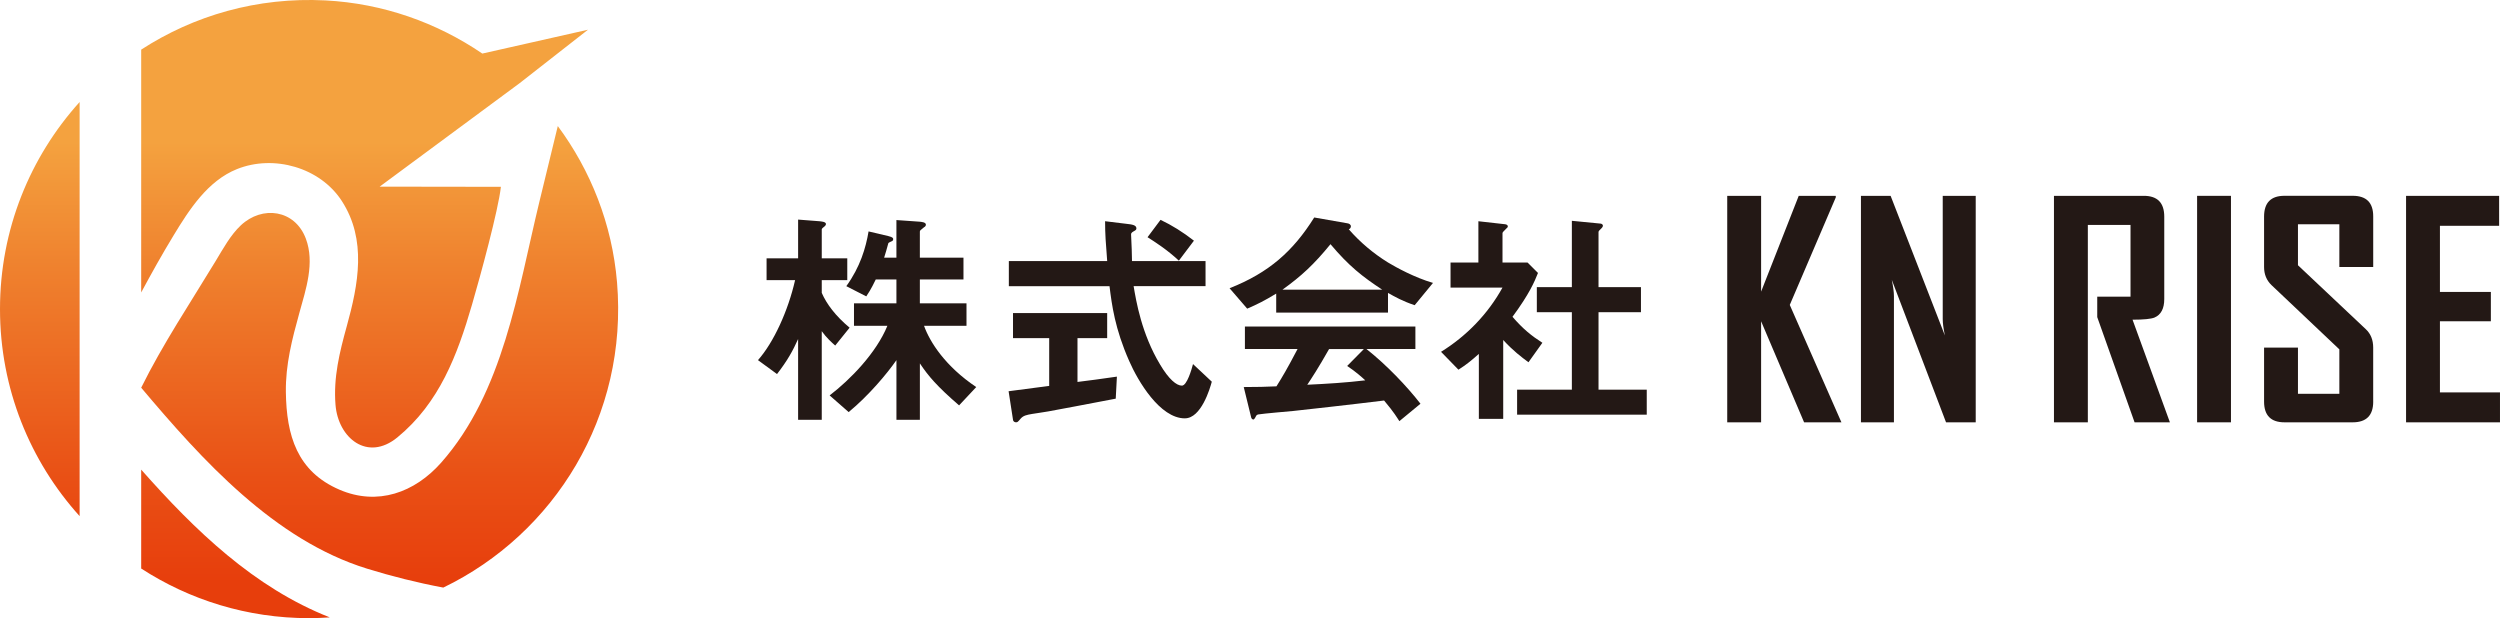
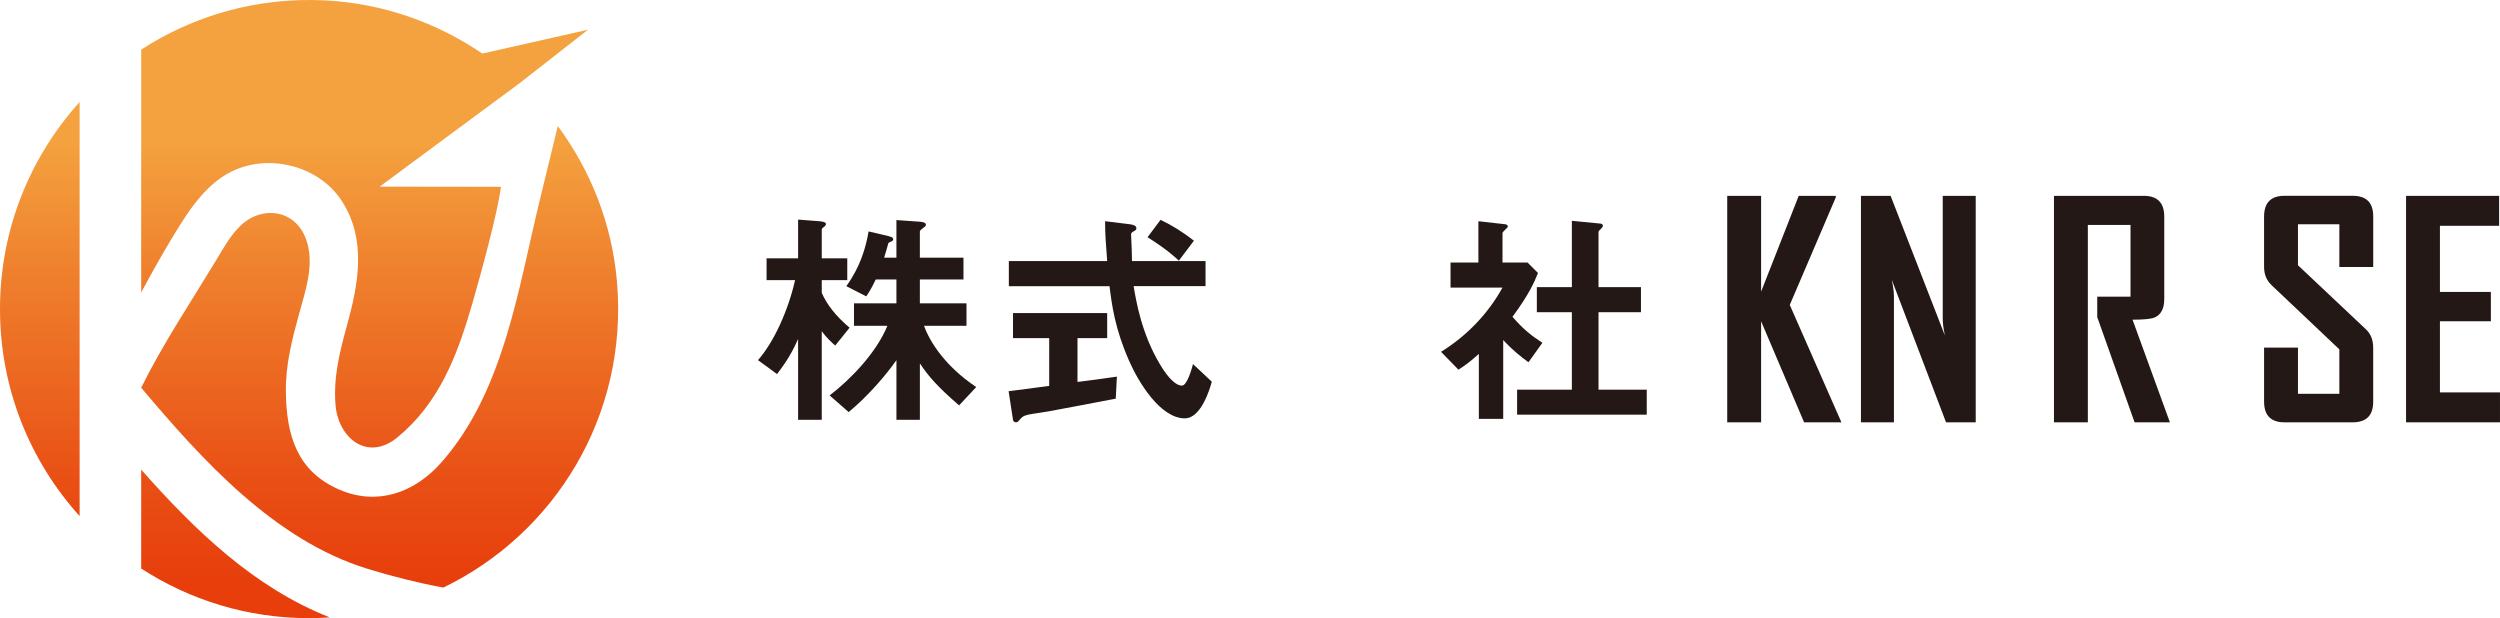
<svg xmlns="http://www.w3.org/2000/svg" xmlns:xlink="http://www.w3.org/1999/xlink" id="Design_Layout" viewBox="0 0 122.549 30.301">
  <defs>
    <style>
      .cls-1 {
        fill: #231815;
      }

      .cls-2 {
        fill: url(#_名称未設定グラデーション_52-3);
      }

      .cls-3 {
        fill: url(#_名称未設定グラデーション_52-2);
      }

      .cls-4 {
        fill: url(#_名称未設定グラデーション_52-4);
      }

      .cls-5 {
        fill: url(#_名称未設定グラデーション_52);
      }
    </style>
    <linearGradient id="_名称未設定グラデーション_52" data-name="名称未設定グラデーション 52" x1="1.952" y1="30.589" x2="1.952" y2="6.159" gradientUnits="userSpaceOnUse">
      <stop offset=".083" stop-color="#e73e0c" />
      <stop offset=".292" stop-color="#e95015" />
      <stop offset=".713" stop-color="#ef812e" />
      <stop offset=".968" stop-color="#f4a23f" />
    </linearGradient>
    <linearGradient id="_名称未設定グラデーション_52-2" data-name="名称未設定グラデーション 52" x1="11.544" y1="30.589" x2="11.544" y2="6.159" xlink:href="#_名称未設定グラデーション_52" />
    <linearGradient id="_名称未設定グラデーション_52-3" data-name="名称未設定グラデーション 52" x1="17.871" y1="30.589" x2="17.871" y2="6.159" xlink:href="#_名称未設定グラデーション_52" />
    <linearGradient id="_名称未設定グラデーション_52-4" data-name="名称未設定グラデーション 52" x1="18.611" y1="30.589" x2="18.611" y2="6.159" xlink:href="#_名称未設定グラデーション_52" />
  </defs>
  <g>
    <g>
      <path class="cls-1" d="m40.942,16.939c-.182-.16-.444-.398-.66-.705v4.343h-1.159v-3.957c-.261.58-.524,1.057-1.034,1.716l-.933-.682c.773-.875,1.478-2.421,1.819-3.922h-1.398v-1.069h1.546v-1.899l1.034.08c.092.011.33.023.33.136,0,.057-.045.103-.092.137-.045.033-.113.091-.113.124v1.422h1.251v1.069h-1.251v.625c.238.545.67,1.126,1.365,1.706l-.705.875Zm6.072,2.933c-1.091-.944-1.513-1.445-1.922-2.059v2.764h-1.149v-2.923c-.466.67-1.353,1.729-2.342,2.547l-.933-.818c1.012-.773,2.286-2.08,2.831-3.412h-1.637v-1.102h2.08v-1.171h-1.012c-.251.524-.387.705-.466.83l-.978-.5c.682-.945.955-1.876,1.091-2.684l.968.228c.238.056.238.113.238.148,0,.068-.023.091-.114.125-.023.011-.124.056-.124.079-.092.33-.137.501-.205.705h.602v-1.842l1.137.08c.092.011.308.023.308.148,0,.056-.045.103-.092.125-.181.148-.204.159-.204.216v1.273h2.138v1.069h-2.138v1.171h2.286v1.102h-2.081c.285.797,1.046,1.99,2.559,3.002l-.841.898Z" />
      <path class="cls-1" d="m54.694,19.542c-.989.193-3.297.625-3.308.625-.114.023-.671.103-.797.125-.261.045-.42.08-.545.216-.148.171-.16.193-.239.193-.045,0-.137-.023-.148-.124l-.216-1.399c.625-.079,1.023-.136,1.99-.261v-2.342h-1.774v-1.229h4.616v1.229h-1.455v2.148c.738-.091.977-.125,1.932-.261l-.057,1.08Zm3.389.966c-1.229,0-2.308-1.842-2.729-2.808-.705-1.591-.853-2.763-.966-3.672h-4.935v-1.229h4.821c-.069-.909-.103-1.307-.103-1.955l1.024.125c.317.033.511.068.511.227,0,.057-.033.092-.124.137-.125.068-.137.113-.137.159.035.682.035.853.045,1.307h3.605v1.229h-3.525c.125.738.387,2.33,1.297,3.842.432.728.806,1.034,1.069,1.034.249,0,.477-.796.545-1.057l.921.864c-.091.341-.522,1.796-1.318,1.796Zm-.296-7.731c-.569-.534-1.194-.932-1.535-1.149l.637-.852c.568.272,1.08.59,1.637,1.022l-.738.978Z" />
-       <path class="cls-1" d="m69.347,14.961c-.58-.193-.966-.409-1.308-.603v.966h-5.48v-.932c-.58.352-.921.522-1.422.738l-.864-1.001c1.932-.761,3.116-1.819,4.15-3.468l1.626.285c.091.011.171.068.171.148,0,.068-.045.124-.103.147.557.637,1.205,1.183,1.922,1.626.397.24,1.308.74,2.206,1.001l-.898,1.092Zm-.75,5.685c-.113-.17-.251-.421-.75-1.013-1.558.194-4.115.478-4.446.512-.239.023-1.443.125-1.717.17-.057.012-.091.035-.113.08-.069.136-.102.17-.137.17-.033,0-.091-.045-.102-.103l-.364-1.489c.717,0,1.035-.012,1.603-.035.285-.454.524-.853,1.035-1.83h-2.581v-1.103h8.357v1.103h-2.4c.978.773,1.979,1.819,2.649,2.683l-1.034.853Zm-3.377-8.676c-.818,1.001-1.421,1.558-2.354,2.23h4.89c-.968-.637-1.638-1.161-2.536-2.23Zm.818,5.969l.819-.829h-1.706c-.534.943-.864,1.443-1.069,1.75.955-.045,1.899-.102,2.843-.216-.16-.148-.432-.397-.887-.705Z" />
      <path class="cls-1" d="m74.925,17.758c-.34-.251-.761-.569-1.238-1.091v3.865h-1.194v-3.183c-.386.341-.625.535-1.001.773l-.853-.876c1.251-.773,2.298-1.854,3.013-3.149h-2.547v-1.229h1.365v-2.023l1.318.148c.069.011.125.046.125.103,0,.045-.046.091-.08.113-.159.159-.181.181-.181.227v1.433h1.227l.512.512c-.171.432-.42,1.023-1.25,2.149.534.613.921.921,1.466,1.273l-.682.955Zm-.557,2.57v-1.227h2.684v-3.798h-1.717v-1.227h1.717v-3.252l1.398.136c.057,0,.125.045.125.103,0,.035-.023.08-.057.113-.091.091-.159.148-.159.193v2.707h2.08v1.227h-2.08v3.798h2.364v1.227h-6.356Z" />
    </g>
    <g>
      <path class="cls-1" d="m90.266,20.702h-1.83l-2.107-4.953v4.953h-1.661v-11.102h1.661v4.696l1.844-4.696h1.816v.078l-2.255,5.27,2.532,5.754Z" />
      <path class="cls-1" d="m96.849,20.702h-1.455l-2.66-6.988c.071.341.106.608.106.802v6.187h-1.617v-11.102h1.455l2.66,6.845c-.071-.34-.106-.607-.106-.802v-6.043h1.617v11.102Z" />
      <path class="cls-1" d="m106.368,20.702h-1.732l-1.83-5.157v-1.001h1.631v-3.519h-2.092v9.677h-1.661v-11.102h4.406c.667,0,1.001.34,1.001,1.021v4.036c0,.469-.159.771-.476.908-.17.071-.53.106-1.079.106l1.831,5.03Z" />
-       <path class="cls-1" d="m109.361,20.702h-1.66v-11.102h1.66v11.102Z" />
      <path class="cls-1" d="m116.334,19.687c0,.676-.335,1.015-1.008,1.015h-3.341c-.667,0-1.001-.339-1.001-1.015v-2.647h1.661v2.263h2.029v-2.178l-3.327-3.15c-.241-.232-.363-.527-.363-.888v-2.468c0-.682.334-1.021,1.001-1.021h3.341c.673,0,1.008.335,1.008,1.006v2.483h-1.66v-2.093h-2.029v2.008l3.327,3.136c.241.226.361.527.361.9v2.647Z" />
      <path class="cls-1" d="m122.549,20.702h-4.605v-11.102h4.562v1.468h-2.902v3.242h2.497v1.44h-2.497v3.484h2.944v1.469Z" />
    </g>
  </g>
  <g>
    <path class="cls-5" d="m3.903,5.001C1.478,7.688,0,11.246,0,15.151c0,3.904,1.478,7.463,3.903,10.149V5.001Z" />
    <path class="cls-3" d="m6.921,23.021v4.848c2.37,1.537,5.195,2.433,8.23,2.433.342,0,.68-.015,1.016-.038-3.709-1.458-6.608-4.261-9.246-7.243Z" />
    <g>
      <path class="cls-2" d="m11.619,8.288c1.803-.722,4.071-.08,5.135,1.562,1.236,1.908.812,4.088.246,6.135-.355,1.285-.662,2.522-.553,3.865.132,1.626,1.567,2.794,3.032,1.591,2.058-1.689,2.937-4.028,3.658-6.505.412-1.414,1.289-4.631,1.417-5.778l-5.943-.009,6.857-5.069h0l3.354-2.623-5.179,1.169C21.416,1.109,18.775.166,15.946.02c-3.337-.171-6.449.742-9.025,2.413v11.903c.506-.94,1.026-1.872,1.581-2.785.773-1.274,1.676-2.685,3.117-3.263Z" />
      <path class="cls-4" d="m30.246,13.834c-.24-2.846-1.286-5.472-2.903-7.655l-.914,3.758c-1.047,4.323-1.753,9.295-4.805,12.744-1.301,1.47-3.119,2.124-4.979,1.325-2.085-.895-2.604-2.663-2.632-4.788-.017-1.347.303-2.585.66-3.874.319-1.156.766-2.456.32-3.644-.536-1.43-2.14-1.641-3.189-.653-.504.474-.872,1.152-1.229,1.742-1.22,2.015-2.613,4.105-3.654,6.216,2.988,3.546,6.532,7.468,11.074,8.871,1.172.362,2.436.685,3.735.927,5.439-2.626,9.07-8.407,8.516-14.968Z" />
    </g>
  </g>
</svg>